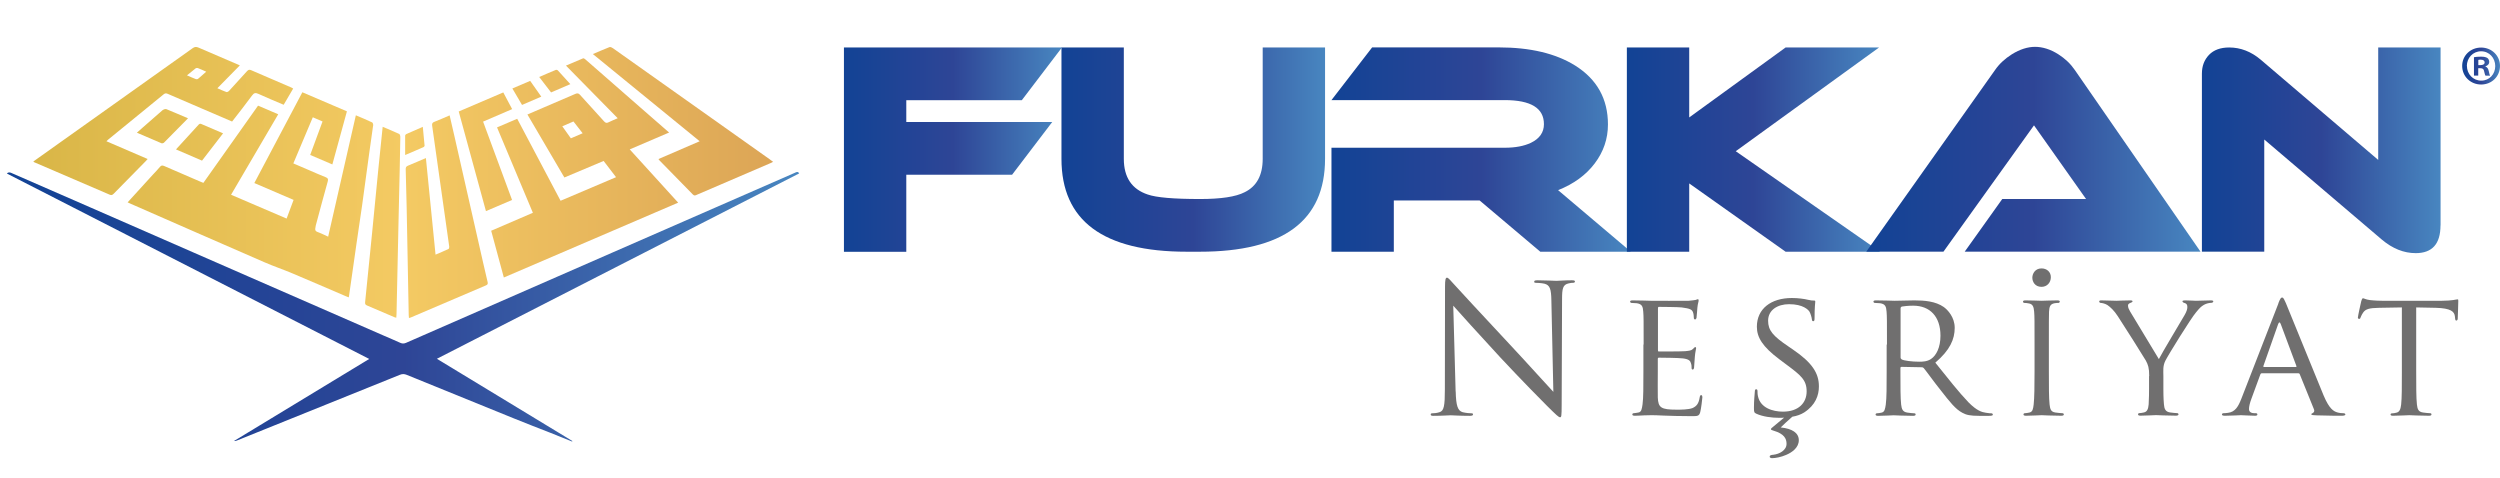
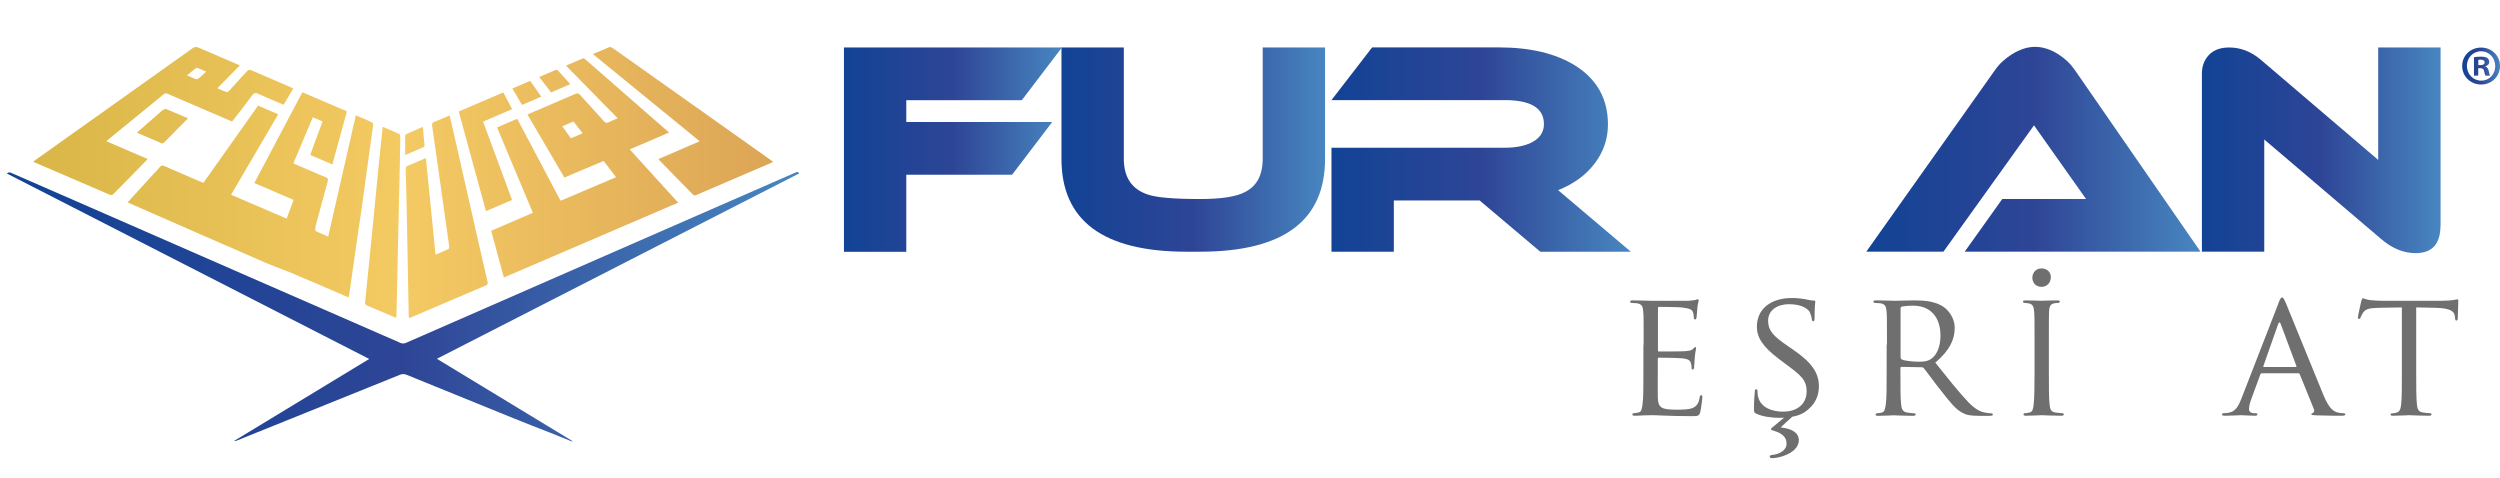
<svg xmlns="http://www.w3.org/2000/svg" xmlns:xlink="http://www.w3.org/1999/xlink" viewBox="0 0 315.93 60.39" id="Layer_1">
  <defs>
    <style>.cls-1{fill:url(#linear-gradient-12);}.cls-1,.cls-2,.cls-3,.cls-4,.cls-5,.cls-6,.cls-7,.cls-8,.cls-9,.cls-10,.cls-11,.cls-12,.cls-13,.cls-14,.cls-15,.cls-16,.cls-17,.cls-18,.cls-19,.cls-20,.cls-21{stroke-width:0px;}.cls-2{fill:url(#linear-gradient-17);}.cls-3{fill:url(#linear-gradient-19);}.cls-4{fill:url(#linear-gradient);}.cls-5{fill:url(#linear-gradient-6);}.cls-6{fill:url(#linear-gradient-15);}.cls-7{fill:url(#linear-gradient-11);}.cls-8{fill:url(#linear-gradient-5);}.cls-9{fill:url(#linear-gradient-13);}.cls-10{fill:url(#linear-gradient-16);}.cls-11{fill:url(#linear-gradient-20);}.cls-12{fill:url(#linear-gradient-14);}.cls-13{fill:url(#linear-gradient-2);}.cls-14{fill:#706f6f;}.cls-15{fill:url(#linear-gradient-7);}.cls-16{fill:url(#linear-gradient-3);}.cls-17{fill:url(#linear-gradient-9);}.cls-18{fill:url(#linear-gradient-8);}.cls-19{fill:url(#linear-gradient-18);}.cls-20{fill:url(#linear-gradient-10);}.cls-21{fill:url(#linear-gradient-4);}</style>
    <linearGradient gradientUnits="userSpaceOnUse" y2="18.91" x2="134.2" y1="18.91" x1="106.65" id="linear-gradient">
      <stop stop-color="#124395" offset="0" />
      <stop stop-color="#2e4596" offset=".5" />
      <stop stop-color="#4886c0" offset="1" />
    </linearGradient>
    <linearGradient xlink:href="#linear-gradient" x2="167.45" x1="134.13" id="linear-gradient-2" />
    <linearGradient xlink:href="#linear-gradient" x2="206.09" x1="168.26" id="linear-gradient-3" />
    <linearGradient xlink:href="#linear-gradient" x2="237.59" x1="205.59" id="linear-gradient-4" />
    <linearGradient xlink:href="#linear-gradient" y2="18.87" x2="278.08" y1="18.87" x1="235.85" id="linear-gradient-5" />
    <linearGradient xlink:href="#linear-gradient" y2="19" x2="308.41" y1="19" x1="278.26" id="linear-gradient-6" />
    <linearGradient xlink:href="#linear-gradient" y2="8.34" x2="315.93" y1="8.34" x1="311.15" id="linear-gradient-7" />
    <linearGradient xlink:href="#linear-gradient" y2="38.76" x2="101" y1="38.76" x1=".87" id="linear-gradient-8" />
    <linearGradient gradientUnits="userSpaceOnUse" y2="24.63" x2="97.69" y1="24.63" x1="4.2" id="linear-gradient-9">
      <stop stop-color="#d9b647" offset="0" />
      <stop stop-color="#f4ca63" offset=".5" />
      <stop stop-color="#dca556" offset="1" />
    </linearGradient>
    <linearGradient xlink:href="#linear-gradient-9" y2="15.31" x2="97.69" y1="15.31" id="linear-gradient-10" />
    <linearGradient xlink:href="#linear-gradient-9" y2="15.94" x2="97.69" y1="15.94" x1="4.2" id="linear-gradient-11" />
    <linearGradient xlink:href="#linear-gradient-9" y2="19.18" x2="97.69" y1="19.18" x1="4.2" id="linear-gradient-12" />
    <linearGradient xlink:href="#linear-gradient-9" y2="11.74" x2="97.69" y1="11.74" x1="4.2" id="linear-gradient-13" />
    <linearGradient xlink:href="#linear-gradient-9" y2="10.25" x2="97.69" y1="10.25" x1="4.2" id="linear-gradient-14" />
    <linearGradient xlink:href="#linear-gradient-9" y2="17.96" x2="97.69" y1="17.96" x1="4.2" id="linear-gradient-15" />
    <linearGradient xlink:href="#linear-gradient-9" y2="15.31" x2="97.69" y1="15.31" x1="4.2" id="linear-gradient-16" />
    <linearGradient xlink:href="#linear-gradient-9" y2="28.09" x2="97.69" y1="28.09" x1="4.2" id="linear-gradient-17" />
    <linearGradient xlink:href="#linear-gradient-9" y2="21.21" x2="97.69" y1="21.21" x1="4.2" id="linear-gradient-18" />
    <linearGradient xlink:href="#linear-gradient-9" y2="17.81" x2="97.69" y1="17.81" x1="4.2" id="linear-gradient-19" />
    <linearGradient xlink:href="#linear-gradient-9" y2="27.39" x2="97.69" y1="27.39" x1="4.2" id="linear-gradient-20" />
  </defs>
  <path d="m134.2,6l-5.07,6.66h-14.6v2.76h18.44l-5.07,6.66h-13.37v9.74h-7.88V6h27.55Z" class="cls-4" />
  <path d="m167.45,20.07c0,7.83-5.28,11.74-15.83,11.74h-1.65c-10.56,0-15.83-3.91-15.83-11.74V6h7.88v14.07c0,2.34,1.01,3.84,3.02,4.51,1.08.38,3.28.57,6.6.57,2.65,0,4.53-.28,5.65-.86,1.52-.74,2.28-2.15,2.28-4.22V6h7.88v14.07Z" class="cls-13" />
  <path d="m206.09,31.81h-11.44l-7.67-6.48h-10.84v6.48h-7.88v-13.14h21.89c1.34,0,2.44-.21,3.31-.62,1.1-.53,1.65-1.32,1.65-2.36,0-2.03-1.65-3.04-4.96-3.04h-21.89l5.14-6.66h16.01c3.96,0,7.18.76,9.64,2.29,2.77,1.74,4.15,4.22,4.15,7.45,0,1.81-.56,3.45-1.67,4.92-1.11,1.47-2.66,2.6-4.63,3.38l9.18,7.77Z" class="cls-16" />
-   <path d="m237.59,31.81h-11.94l-12.18-8.63v8.63h-7.88V6h7.88v8.84l12.18-8.84h11.81l-18.11,13.11,18.24,12.7Z" class="cls-21" />
  <path d="m248.28,31.81l4.75-6.66h10.59l-6.58-9.31-11.44,15.96h-9.75l16.26-22.94c.52-.76,1.23-1.43,2.15-2.01,1.01-.62,1.98-.93,2.92-.93s1.94.31,2.92.93c.87.55,1.57,1.22,2.11,2.01l15.87,22.94h-29.8Z" class="cls-8" />
  <path d="m308.41,28.48c0,2.34-1.04,3.51-3.13,3.51-1.5,0-2.93-.57-4.29-1.72l-14.85-12.64v14.17h-7.88V9.3c0-.96.3-1.74.9-2.37.6-.62,1.45-.93,2.55-.93,1.43,0,2.76.51,3.98,1.54l14.85,12.67V6h7.88v22.48Z" class="cls-5" />
  <path d="m315.93,8.33c0,1.32-1.03,2.35-2.38,2.35s-2.4-1.03-2.4-2.35,1.06-2.32,2.4-2.32,2.38,1.03,2.38,2.32Zm-4.18,0c0,1.03.77,1.86,1.81,1.86s1.77-.82,1.77-1.84-.75-1.87-1.79-1.87-1.8.84-1.8,1.86Zm1.43,1.22h-.54v-2.32c.21-.04.51-.07.89-.07.44,0,.64.07.81.17.13.1.23.28.23.51,0,.26-.2.45-.48.54v.03c.23.08.35.26.42.57.07.35.11.5.17.58h-.58c-.07-.08-.11-.3-.18-.57-.04-.26-.18-.37-.48-.37h-.26v.94Zm.01-1.32h.26c.3,0,.54-.1.54-.34,0-.21-.16-.35-.5-.35-.14,0-.24.01-.3.03v.67Z" class="cls-15" />
-   <path d="m183.96,49.46c.04,1.86.27,2.45.88,2.63.43.11.93.14,1.13.14.11,0,.18.04.18.14,0,.13-.14.18-.41.18-1.29,0-2.2-.07-2.4-.07s-1.16.07-2.18.07c-.23,0-.36-.02-.36-.18,0-.09.07-.14.18-.14.18,0,.59-.02.93-.14.57-.16.68-.82.68-2.88l.02-12.99c0-.88.07-1.13.25-1.13s.57.5.79.73c.34.39,3.72,4.04,7.21,7.78,2.25,2.4,4.72,5.17,5.44,5.92l-.25-11.52c-.02-1.47-.18-1.97-.88-2.15-.41-.09-.93-.11-1.11-.11-.16,0-.18-.07-.18-.16,0-.14.18-.16.45-.16,1.02,0,2.11.07,2.36.07s1-.07,1.93-.07c.25,0,.41.02.41.16,0,.09-.09.16-.25.16-.11,0-.27,0-.54.07-.75.16-.84.66-.84,2.02l-.05,13.29c0,1.5-.04,1.61-.2,1.61-.18,0-.45-.25-1.66-1.45-.25-.23-3.52-3.56-5.92-6.14-2.63-2.84-5.19-5.69-5.92-6.51l.3,10.86Z" class="cls-14" />
  <path d="m207.71,43.54c0-2.99,0-3.54-.05-4.15-.04-.66-.16-.97-.82-1.07-.16-.02-.5-.04-.68-.04-.07,0-.16-.09-.16-.16,0-.11.09-.16.32-.16.91,0,2.2.05,2.31.05.14,0,4.31.02,4.76,0,.39-.02.75-.09.91-.11.09-.02.18-.09.27-.09.07,0,.09.09.09.18,0,.14-.11.36-.16.91-.02.18-.07,1.04-.11,1.27-.02.09-.09.2-.18.2-.11,0-.16-.09-.16-.25,0-.14-.02-.45-.11-.68-.14-.32-.34-.45-1.43-.59-.34-.05-2.65-.07-2.88-.07-.09,0-.11.07-.11.2v5.24c0,.13,0,.2.11.2.25,0,2.88,0,3.33-.04.48-.05.77-.07.97-.27.14-.13.23-.25.3-.25s.11.05.11.16-.11.43-.16,1.07c-.04.39-.09,1.11-.09,1.25,0,.16-.04.36-.18.36-.09,0-.14-.07-.14-.18,0-.18,0-.39-.09-.64-.07-.27-.25-.5-1.02-.59-.54-.07-2.68-.09-3.02-.09-.11,0-.14.07-.14.13v1.61c0,.66-.02,2.9,0,3.29.05,1.29.41,1.54,2.38,1.54.52,0,1.47,0,2-.2.52-.23.79-.57.91-1.34.04-.23.09-.3.2-.3s.14.16.14.3-.16,1.45-.27,1.86c-.14.5-.34.5-1.11.5-1.5,0-2.65-.04-3.47-.07-.84-.05-1.36-.05-1.66-.05-.04,0-.43,0-.86.02-.39.02-.84.05-1.16.05-.2,0-.32-.05-.32-.16,0-.07.05-.16.16-.16.18,0,.43-.07.61-.09.39-.07.43-.45.52-1.02.11-.79.11-2.31.11-4.17v-3.4Z" class="cls-14" />
  <path d="m225.05,54.02c1.41.14,2.27.68,2.27,1.61s-.84,1.54-1.61,1.86c-.61.27-1.34.41-1.77.41-.16,0-.3-.07-.3-.18,0-.2.2-.23.45-.25.79-.09,1.68-.57,1.68-1.38,0-.66-.3-1.27-1.63-1.66-.25-.07-.34-.11-.34-.2,0-.07.09-.16.3-.32l1.36-1.13c-.2.02-.41.02-.61.02-.93,0-2.08-.14-2.9-.52-.27-.13-.3-.2-.3-.73,0-.95.09-1.72.11-2.04,0-.2.05-.32.16-.32s.18.07.18.23,0,.43.07.7c.32,1.41,1.82,1.9,3.15,1.9,1.97,0,2.99-1.11,2.99-2.56s-.75-2.04-2.52-3.36l-.91-.68c-2.15-1.61-2.86-2.79-2.86-4.13,0-2.27,1.79-3.63,4.42-3.63.79,0,1.59.11,2.06.23.39.09.54.09.7.09s.2.02.2.14c0,.09-.09.73-.09,2.04,0,.3-.02.43-.16.43s-.16-.09-.18-.25c-.02-.23-.18-.75-.3-.95-.14-.23-.79-.95-2.58-.95-1.45,0-2.65.73-2.65,2.09,0,1.22.61,1.93,2.58,3.26l.57.39c2.43,1.66,3.27,2.99,3.27,4.65,0,1.13-.43,2.36-1.86,3.29-.43.27-.95.45-1.5.54-.45.39-1.31,1.18-1.47,1.36Z" class="cls-14" />
  <path d="m238.46,43.54c0-2.99,0-3.54-.05-4.15-.05-.66-.16-.97-.82-1.07-.16-.02-.5-.04-.68-.04-.07,0-.16-.09-.16-.16,0-.11.09-.16.32-.16.91,0,2.25.05,2.36.05.2,0,1.88-.05,2.49-.05,1.27,0,2.68.11,3.72.84.5.36,1.38,1.29,1.38,2.63,0,1.43-.59,2.81-2.45,4.4,1.63,2.04,3.02,3.79,4.17,4.99,1.07,1.09,1.72,1.27,2.22,1.34.39.07.59.07.7.07s.18.09.18.16c0,.11-.11.16-.48.16h-1.25c-1.13,0-1.63-.11-2.13-.39-.86-.45-1.59-1.38-2.72-2.83-.84-1.04-1.72-2.29-2.15-2.81-.09-.09-.14-.11-.27-.11l-2.54-.05c-.09,0-.14.05-.14.16v.45c0,1.86,0,3.35.09,4.15.07.57.18.93.79,1.02.27.04.7.09.88.09.14,0,.16.09.16.16,0,.09-.09.16-.32.16-1.09,0-2.36-.07-2.45-.07-.02,0-1.36.07-1.97.07-.2,0-.32-.05-.32-.16,0-.07.05-.16.16-.16.18,0,.43-.05.61-.09.38-.09.43-.45.52-1.02.11-.79.11-2.31.11-4.17v-3.4Zm1.72,1.63c0,.11.05.18.14.25.29.16,1.31.29,2.2.29.48,0,1.02-.02,1.5-.34.68-.45,1.2-1.47,1.2-2.95,0-2.4-1.31-3.79-3.45-3.79-.59,0-1.23.07-1.43.11-.09.04-.16.11-.16.23v6.19Z" class="cls-14" />
  <path d="m258.92,46.94c0,1.86,0,3.38.09,4.17.07.57.14.93.73,1.02.3.04.73.09.91.09.11,0,.16.09.16.16,0,.09-.09.16-.32.16-1.11,0-2.4-.07-2.49-.07-.11,0-1.36.07-1.97.07-.2,0-.32-.05-.32-.16,0-.07.05-.16.16-.16.18,0,.43-.05.61-.09.39-.09.45-.45.52-1.02.09-.79.11-2.31.11-4.17v-3.4c0-2.99,0-3.54-.05-4.15-.05-.66-.2-.95-.64-1.04-.23-.05-.48-.07-.61-.07-.09,0-.16-.09-.16-.16,0-.11.09-.16.32-.16.66,0,1.9.05,2.02.05.09,0,1.38-.05,1.99-.05.23,0,.32.05.32.16,0,.07-.09.16-.16.16-.13,0-.27,0-.5.04-.54.11-.66.39-.7,1.07-.02.61-.02,1.16-.02,4.15v3.4Zm-2.09-11.84c0-.5.34-1.18,1.16-1.18.66,0,1.18.43,1.18,1.11s-.48,1.22-1.18,1.22c-.82,0-1.16-.64-1.16-1.16Z" class="cls-14" />
-   <path d="m271.6,47.53c0-1.04-.14-1.43-.43-1.97-.16-.29-2.86-4.58-3.54-5.6-.47-.73-.95-1.16-1.31-1.41-.29-.18-.68-.27-.84-.27-.11,0-.2-.09-.2-.18s.07-.14.25-.14c.39,0,1.88.05,1.97.05.13,0,.95-.05,1.72-.05.23,0,.27.05.27.14,0,.07-.14.13-.32.2-.16.07-.25.16-.25.32,0,.27.13.5.27.75l3.63,6.01c.41-.82,2.9-4.94,3.26-5.58.25-.43.34-.75.34-1,0-.27-.09-.43-.32-.5-.18-.04-.3-.13-.3-.23,0-.07.11-.11.32-.11.52,0,1.22.05,1.38.05.14,0,1.57-.05,1.95-.05.14,0,.25.05.25.11,0,.09-.09.2-.25.2-.23,0-.61.07-.93.25-.39.23-.57.43-1,.95-.66.77-3.47,5.31-3.88,6.12-.34.68-.25,1.29-.25,1.93v1.65c0,.32,0,1.13.07,1.93.05.57.18.93.77,1.02.27.04.73.09.91.09.11,0,.16.09.16.16,0,.09-.11.16-.32.16-1.11,0-2.4-.07-2.52-.07-.09,0-1.36.07-1.95.07-.23,0-.32-.05-.32-.16,0-.07.04-.16.16-.16.18,0,.41-.05.59-.09.41-.09.54-.45.59-1.02.05-.79.05-1.61.05-1.93v-1.65Z" class="cls-14" />
  <path d="m287.91,38.35c.25-.64.34-.75.48-.75.2,0,.27.27.48.7.36.82,3.56,8.78,4.78,11.7.73,1.72,1.27,1.97,1.7,2.11.29.09.59.11.79.11.11,0,.25.04.25.16s-.23.16-.45.16c-.3,0-1.77,0-3.15-.05-.39-.02-.7-.02-.7-.13,0-.09.05-.09.14-.14.11-.05.32-.2.18-.52l-1.79-4.42c-.05-.09-.07-.11-.18-.11h-4.6c-.09,0-.16.05-.2.16l-1.13,3.08c-.18.48-.3.95-.3,1.29,0,.39.34.52.68.52h.18c.16,0,.2.07.2.16,0,.11-.11.16-.29.16-.48,0-1.57-.07-1.79-.07-.2,0-1.2.07-2.02.07-.25,0-.38-.05-.38-.16,0-.09.09-.16.18-.16.14,0,.43-.02.59-.05.91-.11,1.29-.79,1.68-1.77l4.69-12.06Zm2.22,8.03c.09,0,.09-.04.07-.13l-1.97-5.28c-.11-.3-.23-.3-.34,0l-1.86,5.28c-.02.09,0,.13.07.13h4.04Z" class="cls-14" />
  <path d="m305.34,46.94c0,1.86,0,3.38.09,4.17.07.57.16.93.77,1.02.27.04.73.09.91.09.13,0,.16.09.16.16,0,.09-.09.16-.32.16-1.09,0-2.36-.07-2.47-.07-.09,0-1.47.07-2.06.07-.23,0-.32-.05-.32-.16,0-.07.05-.14.16-.14.18,0,.41-.04.59-.09.41-.09.52-.48.59-1.04.09-.79.09-2.31.09-4.17v-8.09l-2.88.05c-1.25.02-1.72.16-2.02.61-.23.34-.25.48-.32.61-.04.16-.11.18-.2.18-.05,0-.14-.05-.14-.16,0-.2.39-1.93.43-2.09.02-.11.13-.36.2-.36.14,0,.34.16.88.23.57.07,1.34.09,1.56.09h7.53c.66,0,1.11-.05,1.43-.09.29-.04.47-.09.57-.09s.09.11.09.23c0,.59-.07,1.97-.07,2.2,0,.16-.09.25-.18.25s-.14-.07-.16-.34l-.02-.2c-.07-.59-.5-1.02-2.4-1.07l-2.49-.05v8.09Z" class="cls-14" />
  <path d="m101,21.91c-15.25,7.8-30.49,15.6-45.79,23.43,5.74,3.48,11.43,6.94,17.12,10.39-.01.02-.02.05-.03.07-.91-.37-1.82-.74-2.73-1.1-1.55-.61-3.1-1.2-4.64-1.83-4.51-1.82-9.02-3.66-13.53-5.5-.31-.13-.57-.13-.88,0-6.85,2.77-13.7,5.53-20.56,8.29-.12.05-.24.09-.39.07,5.68-3.45,11.36-6.9,17.09-10.37C31.36,37.53,16.12,29.73.87,21.93q.21-.23.53-.09c3.37,1.47,6.74,2.94,10.11,4.41,6.67,2.91,13.33,5.83,19.99,8.74,5.66,2.47,11.33,4.95,16.99,7.42.7.31,1.41.6,2.11.92.25.11.45.1.7,0,8.69-3.8,17.37-7.6,26.06-11.4,7.69-3.36,15.38-6.72,23.06-10.08.19-.08.4-.25.58.07Z" class="cls-18" />
  <path d="m47.16,15.89c.02-.14-.04-.38-.13-.42-.66-.32-1.34-.59-2.06-.9-1.17,5.13-2.33,10.21-3.5,15.34-.38-.17-.7-.34-1.03-.47-.65-.24-.67-.25-.54-.92.01-.06.03-.13.05-.19.49-1.81.96-3.61,1.47-5.41.08-.29.02-.41-.25-.52-.74-.29-1.46-.62-2.19-.93-.63-.27-1.26-.54-1.91-.82.83-1.96,1.64-3.88,2.46-5.83.42.18.81.35,1.23.53-.53,1.42-1.04,2.82-1.56,4.23.95.41,1.86.8,2.8,1.2.62-2.26,1.22-4.47,1.84-6.71-1.89-.81-3.74-1.6-5.63-2.41-2.03,3.83-4.04,7.63-6.07,11.47,1.67.72,3.31,1.42,4.96,2.13-.3.81-.59,1.57-.88,2.36-2.35-1.01-4.66-2-7.02-3.01,2-3.42,3.97-6.78,5.96-10.17-.87-.37-1.7-.73-2.55-1.09-2.31,3.27-4.61,6.51-6.91,9.76-.17-.07-.31-.12-.44-.18-1.5-.65-3.01-1.29-4.51-1.95-.23-.1-.37-.09-.53.1-.29.35-.61.68-.92,1.01-1.05,1.16-2.1,2.31-3.17,3.48.13.06.23.12.34.16,5.64,2.47,11.28,4.95,16.92,7.4,1.19.52,2.42.93,3.62,1.44,2.23.94,4.44,1.9,6.66,2.85.13.05.26.1.4.16.02-.1.03-.15.04-.2.31-2.15.61-4.3.92-6.45.24-1.66.49-3.32.73-4.98.3-2.18.59-4.35.89-6.53.16-1.18.34-2.37.5-3.55Z" class="cls-17" />
  <path d="m18.65,20.09c-1.74-.75-3.45-1.49-5.2-2.24.1-.09.15-.15.21-.2,2.34-1.91,4.68-3.82,7.02-5.73.18-.15.32-.15.52-.06,1.41.61,2.81,1.22,4.22,1.82,1.3.56,2.6,1.11,3.91,1.68.86-1.11,1.72-2.19,2.53-3.3.24-.33.44-.36.79-.2,1.05.48,2.11.92,3.2,1.38.41-.7.8-1.37,1.2-2.05-.1-.05-.16-.09-.23-.13-1.69-.73-3.39-1.45-5.08-2.19-.24-.11-.37-.04-.53.13-.75.83-1.5,1.66-2.26,2.48-.08.09-.25.18-.34.15-.37-.13-.73-.3-1.14-.48.97-.98,1.89-1.92,2.84-2.89-1.77-.76-3.49-1.49-5.21-2.24-.3-.13-.5-.12-.77.08-5.62,4-11.24,7.99-16.86,11.99-1.08.77-2.16,1.54-3.26,2.32.07.06.09.08.11.09,3.19,1.37,6.37,2.74,9.56,4.11.24.1.35,0,.5-.14,1.35-1.38,2.7-2.75,4.05-4.12.08-.08.15-.17.24-.27Zm6.06-11.45c.07-.05.2-.07.28-.04.35.13.69.29,1.07.46-.37.32-.69.62-1.03.9-.07.06-.22.07-.3.03-.35-.13-.69-.29-1.1-.47.4-.33.74-.61,1.09-.88Z" class="cls-20" />
  <path d="m20.57,13.9c-.83.71-1.65,1.43-2.47,2.16-.26.23-.51.45-.8.71,1.07.46,2.08.9,3.1,1.33.08.03.24,0,.3-.05,1.01-1.01,2.01-2.04,3.06-3.1-.95-.4-1.82-.79-2.72-1.15-.12-.05-.35.01-.46.11Z" class="cls-7" />
  <path d="m64.71,25.27c-1.23-3.32-2.44-6.59-3.66-9.9,1.24-.53,2.44-1.05,3.67-1.58-.39-.74-.75-1.42-1.12-2.11-1.91.82-3.76,1.61-5.63,2.41,1.15,4.21,2.29,8.39,3.44,12.59,1.13-.48,2.21-.94,3.3-1.41Z" class="cls-1" />
  <path d="m68.4,12.21c-.48-.69-.94-1.33-1.4-1.99-.75.32-1.49.64-2.25.96.41.71.81,1.39,1.22,2.08.82-.35,1.61-.69,2.44-1.05Z" class="cls-9" />
  <path d="m72.08,10.64c-.55-.61-1.06-1.18-1.59-1.75-.05-.05-.17-.08-.24-.06-.69.28-1.37.58-2.11.9.52.67,1,1.31,1.5,1.95.81-.35,1.6-.69,2.44-1.05Z" class="cls-12" />
-   <path d="m28.19,16.85c-.96-.42-1.89-.82-2.82-1.21-.06-.02-.18.02-.23.07-.96,1.04-1.91,2.09-2.9,3.17,1.11.48,2.18.94,3.29,1.42.89-1.15,1.76-2.28,2.66-3.45Z" class="cls-6" />
  <path d="m97.31,20.16c-3.51-2.49-7.03-4.98-10.54-7.47-3.1-2.2-6.2-4.4-9.3-6.59-.12-.09-.33-.19-.44-.15-.69.27-1.37.57-2.11.88,4.52,3.69,8.99,7.34,13.5,11.02-1.77.76-3.48,1.5-5.21,2.25.05.07.08.12.11.15,1.41,1.44,2.83,2.88,4.24,4.33.19.2.33.11.51.03,3.1-1.33,6.21-2.67,9.31-4,.1-.04.19-.1.32-.16-.15-.11-.27-.2-.38-.28Z" class="cls-10" />
  <path d="m48.36,16.02c-.19,1.82-.37,3.59-.55,5.36-.27,2.73-.53,5.46-.8,8.19-.28,2.87-.57,5.74-.87,8.62-.02.22.03.32.23.41,1.17.49,2.34,1,3.51,1.5.05.02.11.03.2.05.01-.18.03-.32.03-.46.09-4.01.17-8.02.26-12.03.04-2.03.09-4.06.14-6.09.03-1.43.06-2.86.08-4.29,0-.12-.06-.31-.14-.35-.68-.32-1.37-.6-2.1-.91Z" class="cls-2" />
  <path d="m84.56,16.75c-1.07-.93-2.09-1.82-3.11-2.71-2.49-2.18-4.98-4.36-7.47-6.53-.08-.07-.22-.17-.29-.14-.71.29-1.42.6-2.17.92,2.2,2.24,4.36,4.43,6.54,6.65-.44.19-.81.34-1.17.52-.24.12-.38.07-.56-.13-1-1.12-2.02-2.21-3.02-3.33-.18-.21-.33-.25-.59-.14-1.37.6-2.75,1.18-4.12,1.77-.64.27-1.28.55-1.95.84,1.57,2.68,3.12,5.32,4.67,7.96,1.69-.71,3.32-1.4,4.96-2.09.51.67,1.03,1.35,1.57,2.05-2.34.99-4.66,1.98-7.01,2.98-1.84-3.48-3.66-6.91-5.48-10.36-.87.37-1.7.73-2.55,1.09,1.52,3.61,3.02,7.18,4.53,10.79-1.77.76-3.51,1.51-5.27,2.27.54,1.98,1.07,3.92,1.6,5.91,7.38-3.17,14.69-6.3,22.03-9.46-2.05-2.25-4.06-4.46-6.12-6.73,1.68-.72,3.3-1.42,4.97-2.13Zm-12.42.73c-.35-.49-.7-.98-1.08-1.52.48-.21.94-.41,1.41-.61.38.5.76.97,1.16,1.49-.52.22-.98.42-1.49.64Z" class="cls-19" />
  <path d="m53.65,18.34c-.06-.75-.14-1.5-.22-2.31-.73.32-1.4.6-2.06.9-.08.03-.17.14-.17.22-.01.78,0,1.57,0,2.44.87-.37,1.61-.68,2.34-1.01.07-.03.13-.16.13-.24Z" class="cls-3" />
  <path d="m57.49,17.48c-.22-.96-.44-1.91-.67-2.9-.67.29-1.3.57-1.94.82-.24.09-.3.22-.27.47.35,2.43.69,4.86,1.03,7.3.38,2.66.76,5.33,1.13,7.99.01.1-.02.27-.09.3-.52.25-1.06.47-1.64.72-.41-4.1-.81-8.14-1.22-12.21-.79.34-1.51.66-2.25.96-.26.1-.31.24-.3.5.05,1.6.09,3.2.12,4.8.09,4.53.17,9.06.26,13.59,0,.11.02.23.03.37.11-.03.16-.04.21-.06,3.18-1.36,6.35-2.72,9.53-4.07.22-.09.25-.22.2-.42-.2-.83-.39-1.67-.58-2.5-1.19-5.22-2.37-10.43-3.55-15.65Z" class="cls-11" />
</svg>